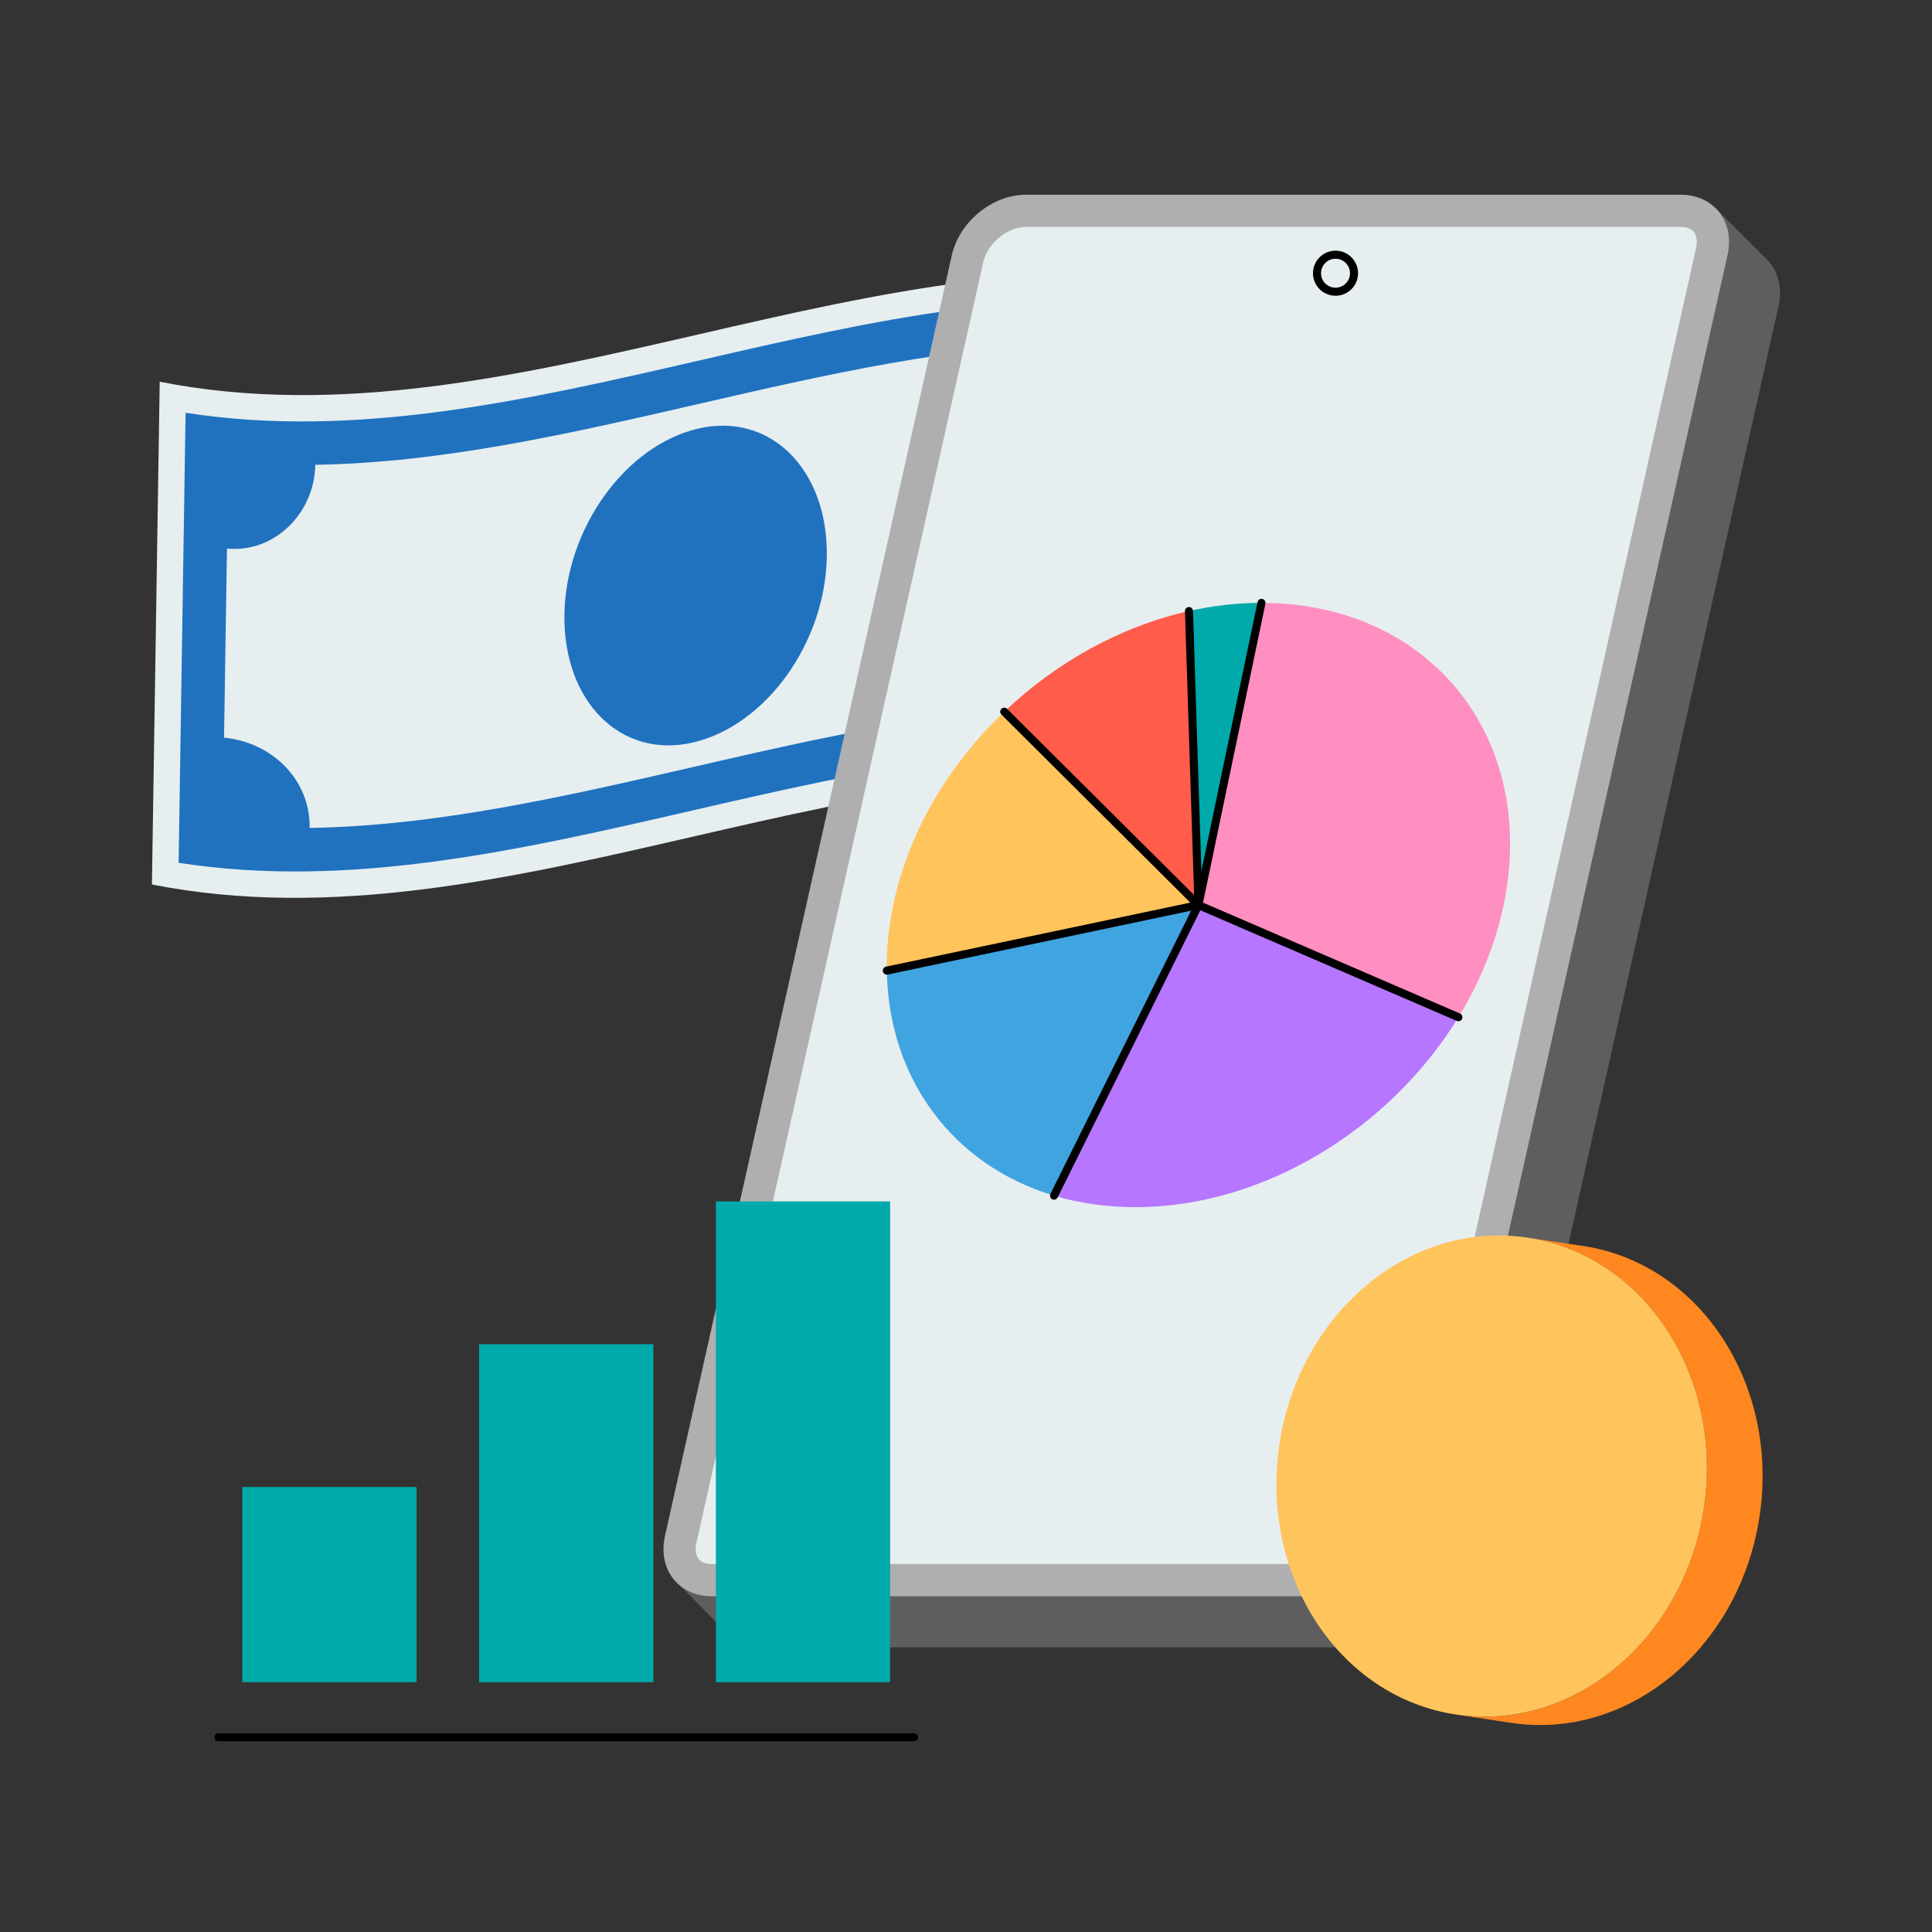
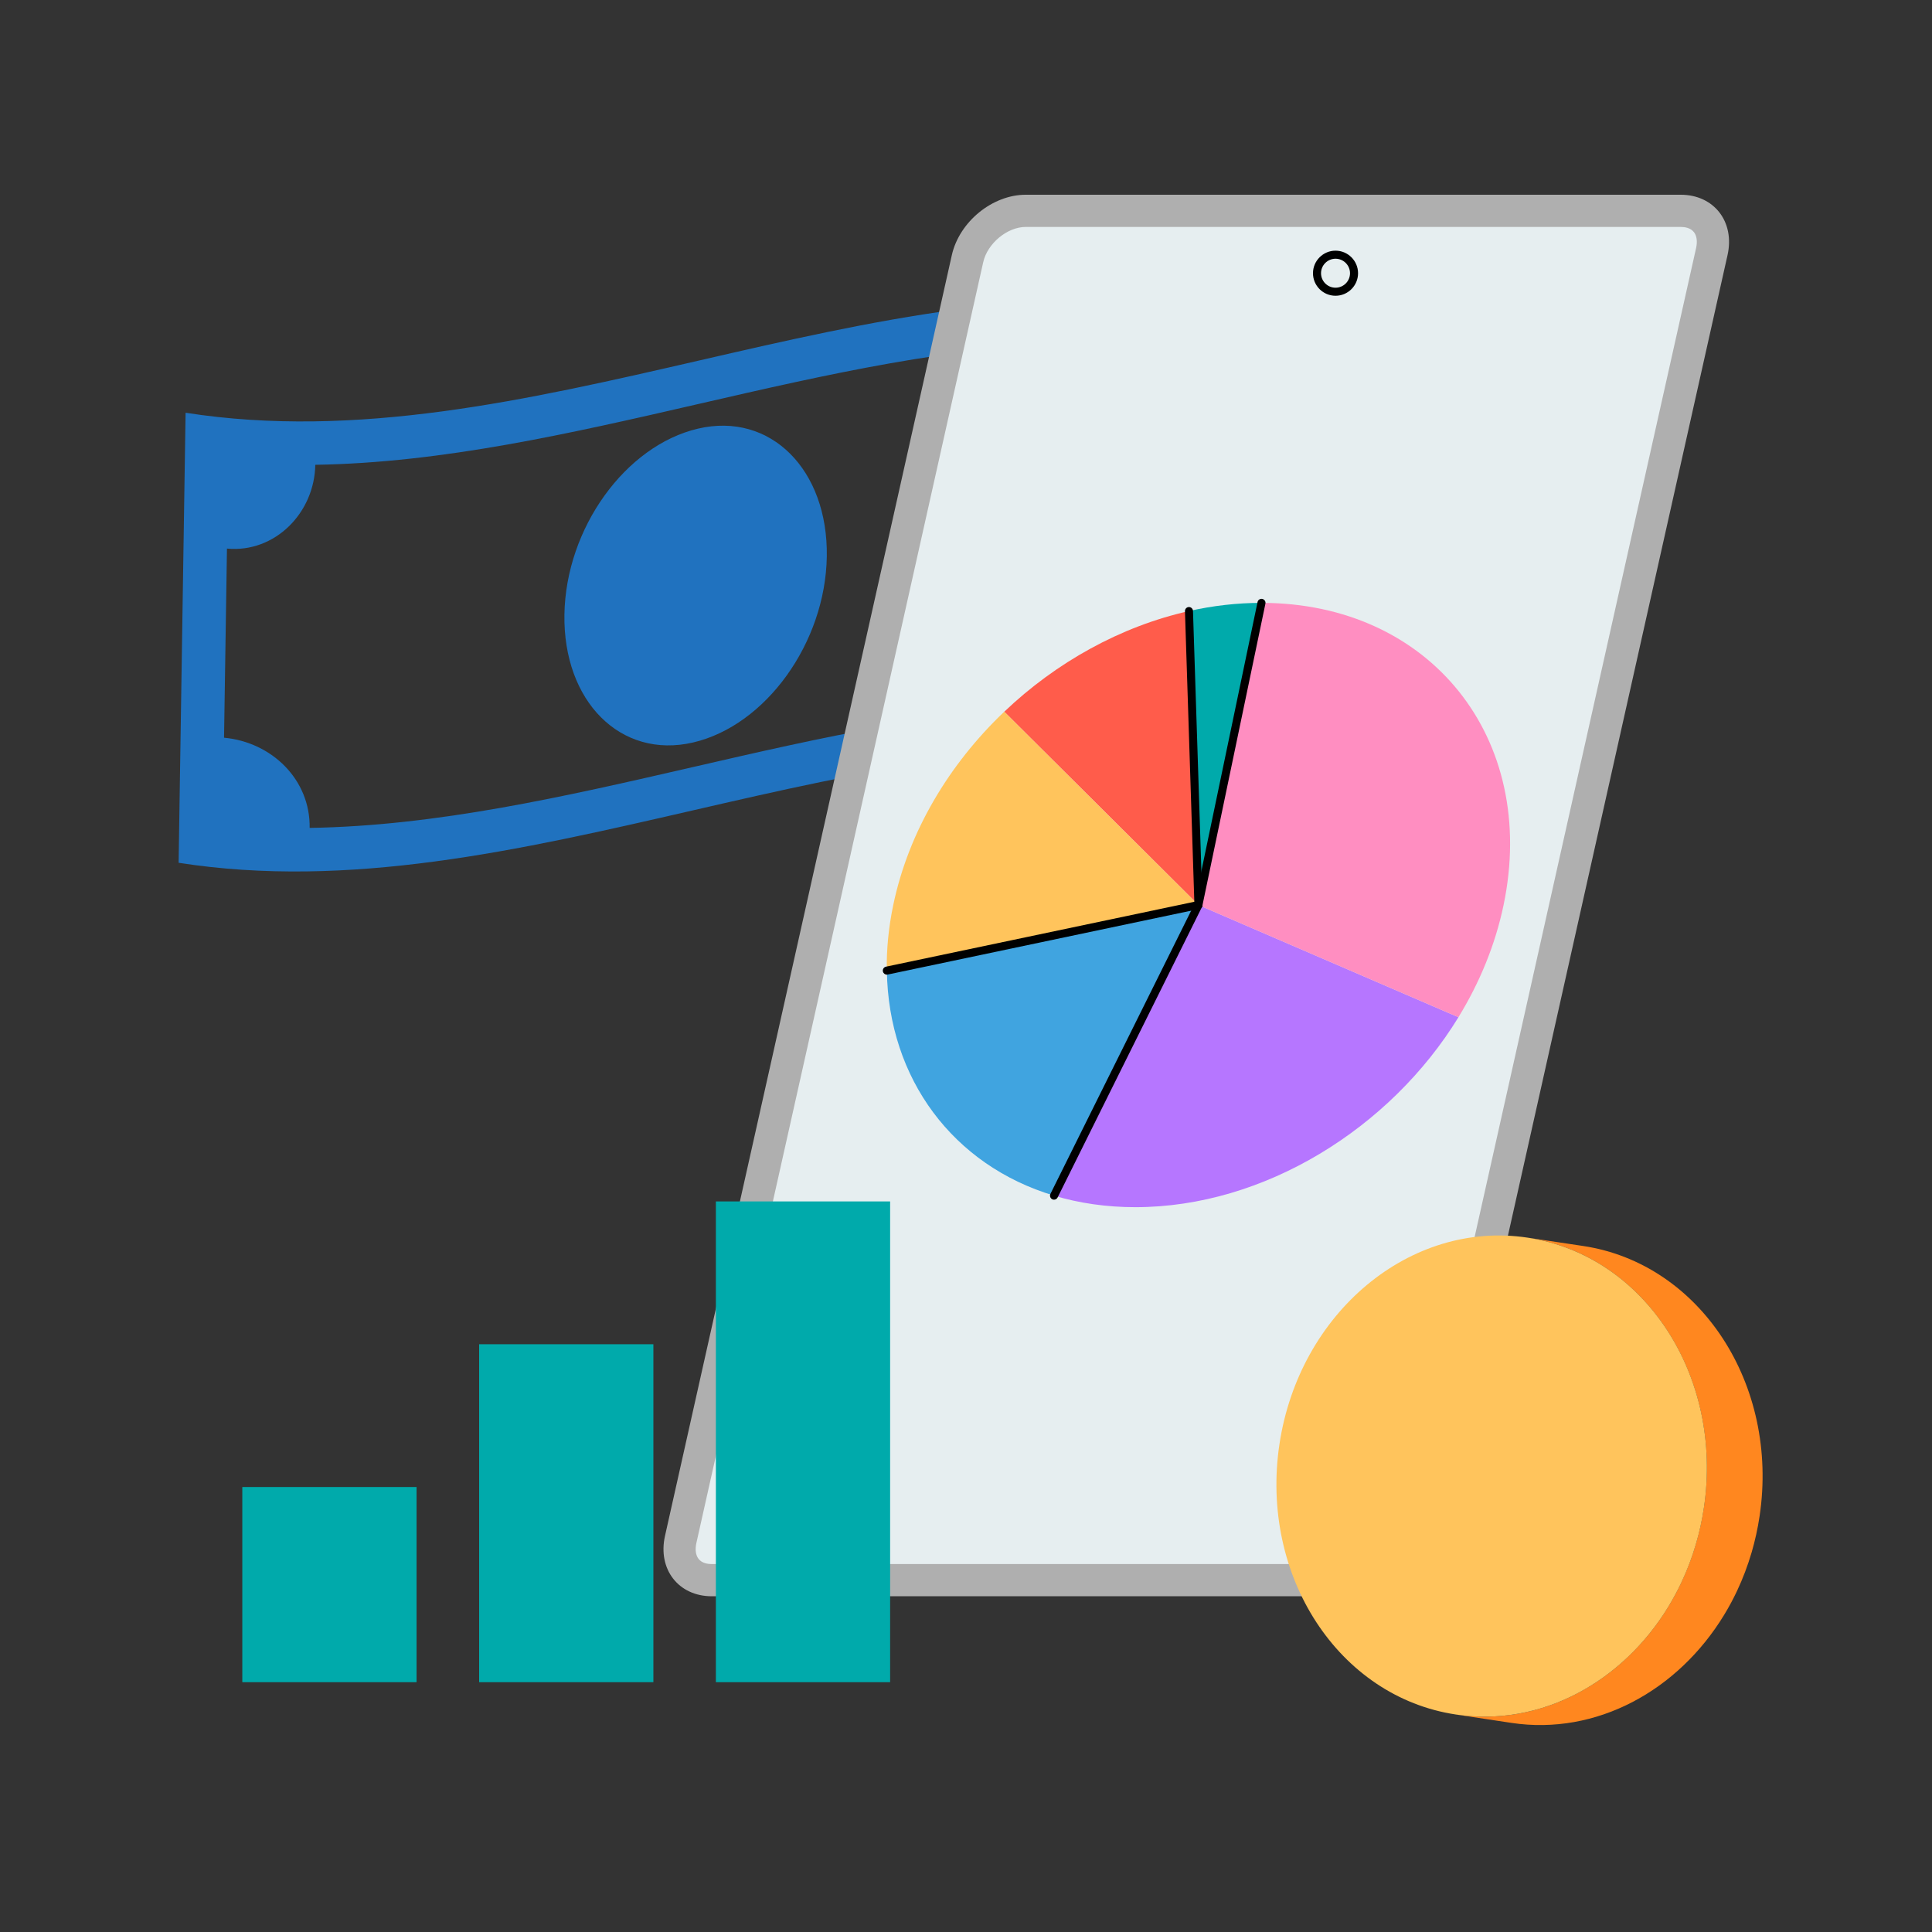
<svg xmlns="http://www.w3.org/2000/svg" width="84" height="84" viewBox="0 0 84 84" fill="none">
  <rect x="0" y="0" width="84" height="84" fill="#333333" stroke="none" />
-   <path d="M6.605 38.456C6.718 31.17 6.831 23.884 6.944 16.597C22.522 19.673 38.307 9.385 53.885 12.46C53.772 19.747 53.659 27.033 53.546 34.319C37.968 31.244 22.183 41.532 6.605 38.456Z" fill="#E6EEF0" />
  <path d="M8.069 17.945C7.968 24.467 7.867 30.99 7.766 37.512C22.591 39.831 37.595 30.652 52.421 32.971C52.522 26.449 52.623 19.926 52.724 13.404C37.898 11.085 22.895 20.264 8.069 17.945ZM50.622 27.064C48.535 26.868 46.814 28.623 46.782 30.707C35.7 30.883 24.545 35.821 13.463 35.996C13.496 33.902 11.827 32.269 9.741 32.074C9.783 29.334 9.826 26.593 9.868 23.852C11.955 24.048 13.676 22.293 13.708 20.209C24.79 20.034 35.945 15.095 47.026 14.92C46.994 17.015 48.663 18.647 50.749 18.842C50.707 21.582 50.664 24.323 50.622 27.064Z" fill="#2072BF" />
  <path d="M35.948 24.194C35.889 27.956 33.289 31.545 30.138 32.281C26.987 33.016 24.482 30.496 24.54 26.722C24.598 22.96 27.199 19.372 30.349 18.636C33.5 17.9 36.006 20.421 35.948 24.194Z" fill="#2072BF" />
-   <path d="M76.836 11.296C76.534 10.985 75.17 9.632 74.68 9.145L29.605 68.974C30.202 69.579 31.349 70.742 31.643 71.034C32.012 71.402 32.539 71.623 33.167 71.623H61.643C63.093 71.623 64.531 70.447 64.856 68.998L77.327 13.311C77.509 12.502 77.304 11.777 76.836 11.296L76.836 11.296Z" fill="#5E5E5E" />
  <path d="M59.426 69.403H30.95C29.5 69.403 28.588 68.228 28.913 66.778L41.384 11.092C41.709 9.642 43.148 8.467 44.597 8.467H73.073C74.523 8.467 75.435 9.642 75.11 11.092L62.639 66.778C62.314 68.228 60.876 69.403 59.426 69.403Z" fill="#AFAFAF" />
  <path d="M30.949 68.003C30.768 68.003 30.522 67.965 30.376 67.782C30.248 67.622 30.213 67.374 30.278 67.084L42.749 11.398C42.932 10.582 43.795 9.867 44.596 9.867H73.072C73.253 9.867 73.499 9.905 73.645 10.088C73.773 10.248 73.808 10.495 73.743 10.786L61.272 66.472C61.089 67.287 60.226 68.003 59.425 68.003H30.949Z" fill="#E6EEF0" />
  <path d="M58.066 12.859C57.526 12.859 57.086 12.42 57.086 11.879C57.086 11.339 57.526 10.899 58.066 10.899C58.606 10.899 59.046 11.339 59.046 11.879C59.046 12.42 58.606 12.859 58.066 12.859ZM58.066 11.249C57.719 11.249 57.436 11.532 57.436 11.879C57.436 12.227 57.719 12.509 58.066 12.509C58.413 12.509 58.696 12.227 58.696 11.879C58.696 11.532 58.414 11.249 58.066 11.249Z" fill="black" />
  <path d="M51.695 26.568L52.107 39.349L43.664 30.944C45.915 28.8 48.723 27.234 51.695 26.568Z" fill="#FF5C4B" />
  <path d="M52.105 39.349L38.556 42.2C38.541 41.282 38.632 40.328 38.837 39.349C39.504 36.151 41.27 33.221 43.662 30.944L52.105 39.349Z" fill="#FFC45C" />
  <path d="M52.107 39.349L45.828 51.985C41.45 50.674 38.627 46.912 38.559 42.2L52.107 39.349Z" fill="#40A4E0" />
  <path d="M52.107 39.349L63.411 44.227C60.445 49.067 54.951 52.486 49.365 52.486C48.102 52.486 46.917 52.311 45.828 51.985L52.107 39.349Z" fill="#B676FF" />
  <path d="M54.848 26.212C62.175 26.212 66.888 32.093 65.373 39.349C65.013 41.072 64.335 42.719 63.41 44.227L52.105 39.349L54.848 26.212Z" fill="#FF8EC1" />
  <path d="M54.846 26.212L52.103 39.349L51.691 26.568C52.728 26.335 53.785 26.212 54.846 26.212Z" fill="#00AAAB" />
  <path d="M52.107 39.524C52.013 39.524 51.935 39.449 51.932 39.354L51.52 26.573C51.517 26.477 51.592 26.396 51.689 26.393C51.783 26.39 51.866 26.465 51.869 26.562L52.282 39.343C52.285 39.44 52.209 39.52 52.112 39.524C52.11 39.524 52.108 39.524 52.107 39.524V39.524Z" fill="black" />
  <path d="M38.558 42.376C38.477 42.376 38.404 42.319 38.387 42.237C38.367 42.142 38.427 42.049 38.522 42.029L52.07 39.178C52.164 39.158 52.258 39.218 52.278 39.313C52.298 39.407 52.237 39.5 52.142 39.52L38.594 42.372C38.582 42.374 38.57 42.376 38.558 42.376Z" fill="black" />
  <path d="M45.827 52.16C45.801 52.16 45.775 52.154 45.749 52.141C45.663 52.098 45.628 51.993 45.671 51.907L51.95 39.271C51.993 39.184 52.098 39.149 52.184 39.192C52.271 39.235 52.306 39.34 52.263 39.427L45.984 52.062C45.953 52.124 45.892 52.16 45.827 52.16Z" fill="black" />
-   <path d="M63.409 44.402C63.386 44.402 63.362 44.397 63.34 44.388L52.035 39.51C51.947 39.471 51.906 39.368 51.944 39.279C51.982 39.191 52.085 39.15 52.174 39.188L63.478 44.066C63.567 44.105 63.608 44.208 63.569 44.296C63.541 44.362 63.477 44.402 63.409 44.402Z" fill="black" />
-   <path d="M52.106 39.524C52.061 39.524 52.017 39.507 51.983 39.473L43.54 31.068C43.471 31 43.471 30.889 43.539 30.821C43.607 30.752 43.718 30.752 43.787 30.82L52.23 39.225C52.298 39.293 52.298 39.404 52.23 39.472C52.196 39.507 52.151 39.524 52.106 39.524Z" fill="black" />
  <path d="M52.105 39.524C52.093 39.524 52.081 39.523 52.069 39.52C51.974 39.501 51.914 39.408 51.933 39.313L54.676 26.176C54.695 26.081 54.788 26.021 54.883 26.04C54.977 26.06 55.038 26.153 55.018 26.247L52.276 39.385C52.259 39.467 52.186 39.524 52.105 39.524V39.524Z" fill="black" />
  <path d="M20.832 58.445H28.408V73.139H20.832V58.445Z" fill="#00AAAB" />
  <path d="M10.535 64.653H18.111V73.139H10.535V64.653Z" fill="#00AAAB" />
  <path d="M31.125 52.236H38.701V73.139H31.125V52.236Z" fill="#00AAAB" />
-   <path d="M39.742 75.708H9.499C9.403 75.708 9.324 75.63 9.324 75.533C9.324 75.436 9.403 75.358 9.499 75.358H39.742C39.838 75.358 39.917 75.436 39.917 75.533C39.917 75.63 39.838 75.708 39.742 75.708Z" fill="black" />
  <path d="M68.831 54.173C73.927 54.938 77.362 60.2 76.503 65.925C76.422 66.465 76.306 66.988 76.158 67.495C75.988 68.074 75.777 68.63 75.528 69.16C75.357 69.524 75.168 69.875 74.962 70.213C72.958 73.507 69.41 75.462 65.72 74.909L63.297 74.544C66.986 75.099 70.535 73.143 72.539 69.849C72.744 69.512 72.933 69.161 73.104 68.796C73.353 68.267 73.565 67.711 73.734 67.131C73.882 66.625 73.999 66.1 74.08 65.562C74.938 59.836 71.504 54.574 66.408 53.81L68.831 54.173V54.173Z" fill="#FF871F" />
  <path d="M66.41 53.81C71.507 54.574 74.941 59.836 74.082 65.562C74.002 66.1 73.885 66.625 73.737 67.13C73.568 67.711 73.356 68.267 73.107 68.796C72.936 69.161 72.746 69.511 72.542 69.849C70.538 73.143 66.989 75.099 63.3 74.544C58.203 73.78 54.769 68.519 55.628 62.792C56.487 57.067 61.315 53.045 66.41 53.81Z" fill="#FFC45C" />
</svg>